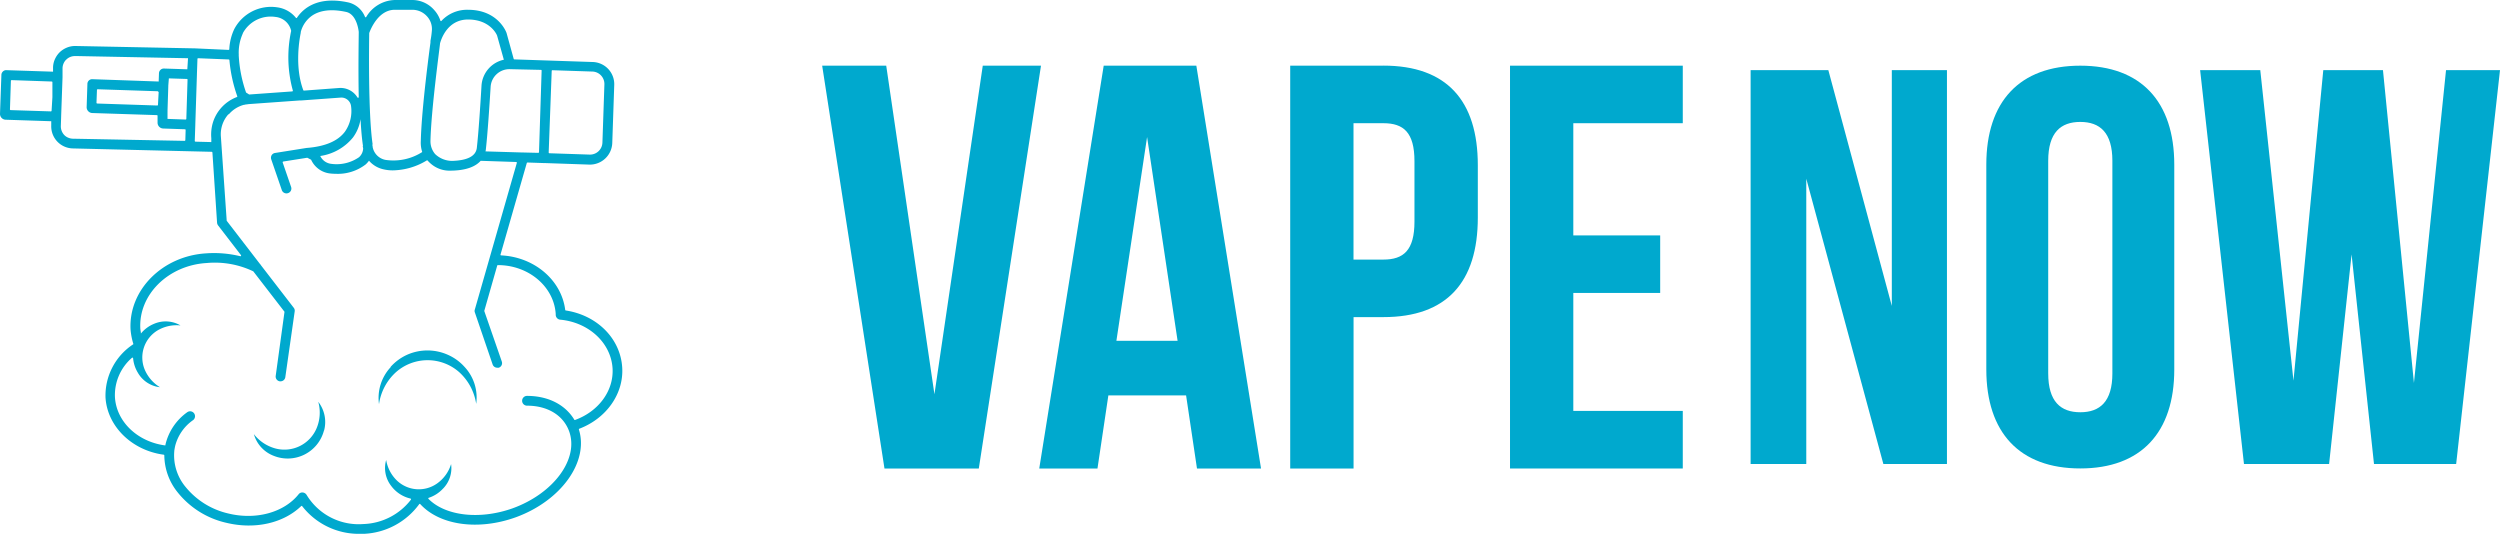
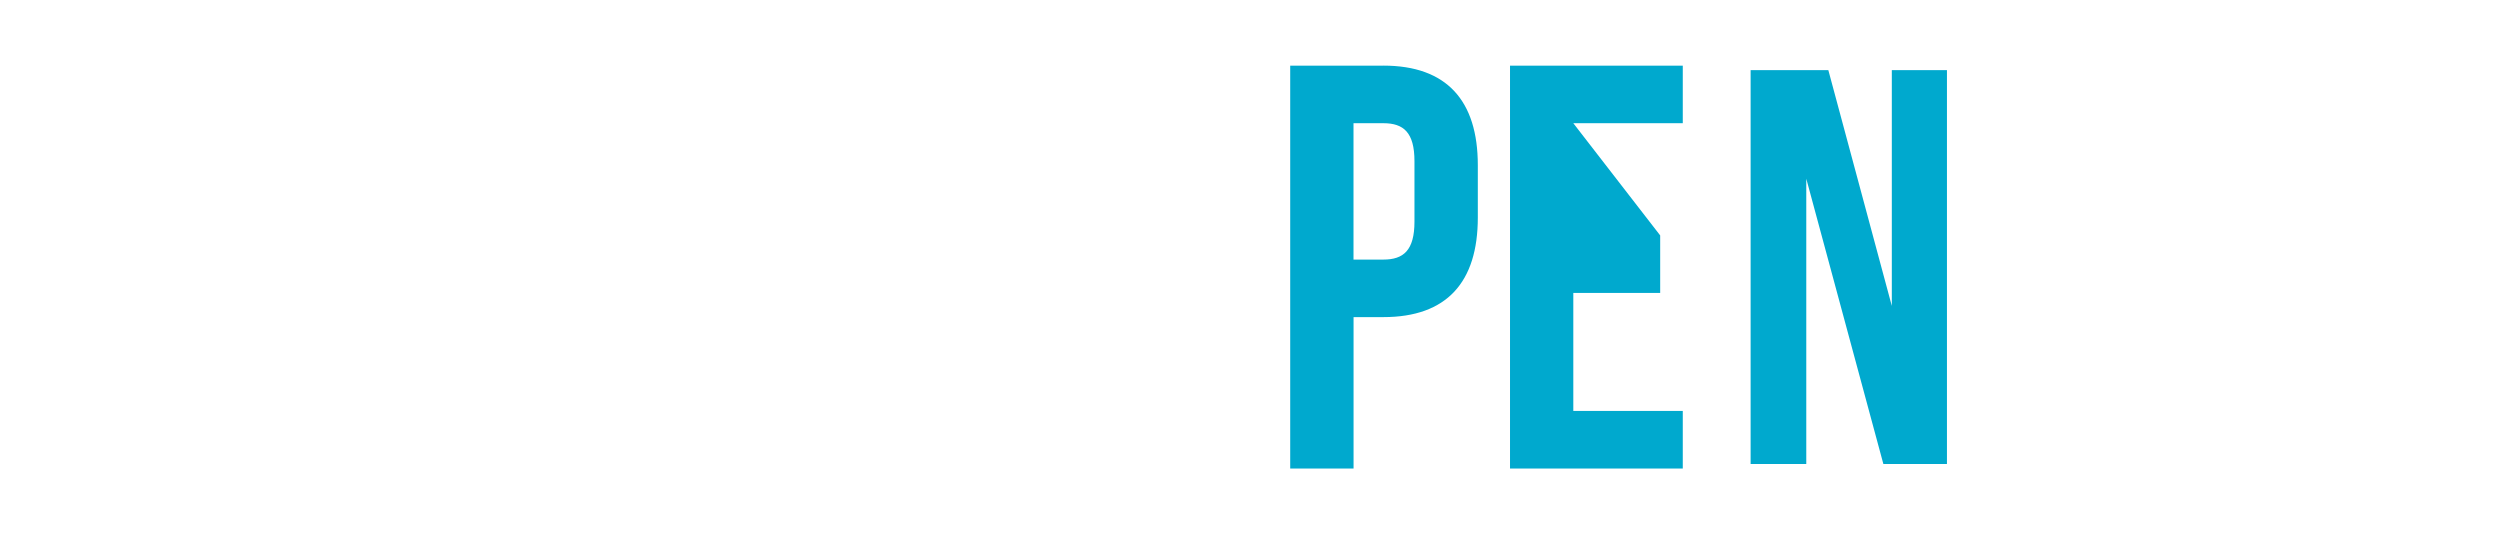
<svg xmlns="http://www.w3.org/2000/svg" width="429.35" height="91.74" viewBox="0 0 429.35 91.74">
-   <path d="M152.2,11.28h-11L151.9,80.46h16.2l10.68-69.18h-10l-8.3,56.43Z" fill="#00a9ce" />
-   <path d="M205.46,11.28H189.55L178.48,80.46h10l1.87-12.55h13.35l1.87,12.55h11ZM197,23.53l5.24,35H191.73Z" fill="#00a9ce" />
  <path d="M237.58,11.28h-16V80.46h10.88v-26h5.13c10.88,0,16.21-6,16.21-17.09v-9c0-11.08-5.33-17.1-16.21-17.1Zm0,9.88c3.46,0,5.34,1.58,5.34,6.52V38.06c0,4.94-1.88,6.52-5.34,6.52h-5.13V21.16Z" fill="#00a9ce" />
-   <path d="M270.2,21.16H289V11.28H259.33V80.46H289V70.57H270.2V50.31h14.92V40.43H270.2Z" fill="#00a9ce" />
+   <path d="M270.2,21.16H289V11.28H259.33V80.46H289V70.57H270.2V50.31h14.92V40.43Z" fill="#00a9ce" />
  <path d="M323.45,79.69h10.92V12.05H324.9V52.54L314,12.05H300.65V79.69h9.56v-49Z" fill="#00a9ce" />
-   <path d="M351.76,27.61c0-4.83,2.13-6.67,5.51-6.67s5.51,1.84,5.51,6.67V64.13c0,4.83-2.13,6.67-5.51,6.67s-5.51-1.84-5.51-6.67ZM341.13,63.45c0,10.83,5.7,17,16.14,17s16.14-6.18,16.14-17V28.28c0-10.82-5.7-17-16.14-17s-16.14,6.18-16.14,17Z" fill="#00a9ce" />
-   <path d="M407.71,79.69h14.11l7.53-67.64h-9.27l-5.51,53.72-5.32-53.72H399l-5.12,53.33-5.7-53.33H377.85l7.53,67.64H400l3.86-36Z" fill="#00a9ce" />
-   <path d="M40.23,5a9.08,9.08,0,0,0-.85,3.45.12.12,0,0,1-.12.12L33.35,8.3l-.18,0L13,7.9H12.9a3.68,3.68,0,0,0-1.47.3,3.91,3.91,0,0,0-1.13.73A3.76,3.76,0,0,0,9.51,10a3.65,3.65,0,0,0-.4,1.57h0l0,.74-8-.26a.76.76,0,0,0-.6.22.83.83,0,0,0-.27.58L0,19.56a1,1,0,0,0,.93,1l7.87.26,0,.75a3.79,3.79,0,0,0,3.68,3.92l23.88.58a.14.14,0,0,1,.12.12l.8,12.08a.93.93,0,0,0,.18.45l3.92,5.09a.12.12,0,0,1-.13.19,19,19,0,0,0-5.83-.49c-7.54.45-13.35,6.31-13,13.07A11.75,11.75,0,0,0,22.88,59a.11.11,0,0,1,0,.13,10.54,10.54,0,0,0-4.76,9.12c.3,5,4.55,9.11,10,9.84a.12.12,0,0,1,.1.12,10.26,10.26,0,0,0,2.31,6.37,14.92,14.92,0,0,0,8.36,5.21c4.9,1.18,9.79.06,12.83-2.87a.11.11,0,0,1,.17,0,12.31,12.31,0,0,0,9.88,4.76l.72,0A12.44,12.44,0,0,0,72,86.58a.11.11,0,0,1,.18,0c3.33,3.63,9.94,4.59,16.42,2.25,7.78-2.84,12.55-9.53,10.82-15.06a.11.11,0,0,1,.07-.14c4.65-1.77,7.64-6,7.37-10.49-.29-5-4.32-9-9.7-9.82a.11.11,0,0,1-.09-.1c-.65-5.15-5.34-9.09-11-9.36a.11.11,0,0,1-.11-.15L90.47,28a.12.12,0,0,1,.13-.09l2.64.09h.2l7.8.27a3.85,3.85,0,0,0,3.91-3.69l.34-10a3.81,3.81,0,0,0-3.68-3.93l-13.47-.45a.13.13,0,0,1-.12-.09L87,5.68h0c-.06-.2-1.49-4-6.63-4a6,6,0,0,0-4.54,1.89.11.11,0,0,1-.19,0,5,5,0,0,0-1.09-1.87A5,5,0,0,0,70.84,0h-.18L67.84,0A5.88,5.88,0,0,0,62.9,2.91a.12.12,0,0,1-.21,0A4.1,4.1,0,0,0,59.88.43c-2.9-.64-5.29-.35-7.1.84A6.44,6.44,0,0,0,51,3.05a.11.11,0,0,1-.19,0,4.94,4.94,0,0,0-3.19-1.79A7.13,7.13,0,0,0,40.23,5ZM64,24.82c-.8-5.39-.61-17.65-.59-19.14a.06.06,0,0,1,0,0c.23-.65,1.57-4,4.39-4h0l2.83,0h.19A3.38,3.38,0,0,1,73.3,2.77a3.2,3.2,0,0,1,.87,2.48A15.32,15.32,0,0,1,73.93,7s0,0,0,.07,0,0,0,.06a.75.75,0,0,0,0,.16c-.06.46-1.53,11.2-1.66,16.91A5.1,5.1,0,0,0,72.48,26a.11.11,0,0,1,0,.13,9.17,9.17,0,0,1-6.27,1.33A2.76,2.76,0,0,1,64,25.24l0-.1a3,3,0,0,1-.06-.32ZM52.21,15.56a.13.13,0,0,1-.13-.09c-1.54-4.13-.6-9-.43-9.83a.5.5,0,0,0,0-.13,4.93,4.93,0,0,1,2-2.86c1.42-.93,3.37-1.13,5.8-.6,1.74.39,2.11,2.93,2.16,3.43v.1c0,.81-.1,5.95,0,11.09a.12.12,0,0,1-.22.07,3.4,3.4,0,0,0-3.13-1.63ZM41.72,5.71A8,8,0,0,0,41,9.29a.81.81,0,0,1,0,.16v.07a22.85,22.85,0,0,0,1.26,6.37l.53.34,7.4-.53a.12.12,0,0,0,.1-.16A21.5,21.5,0,0,1,50,5.33s0,0,0-.06a3.06,3.06,0,0,0-2.68-2.36,5.43,5.43,0,0,0-5.62,2.8Zm44.81,4.55L85.39,6.18h0c0-.12-1.14-2.83-5-2.83-3.57,0-4.64,3.43-4.82,4.11a0,0,0,0,1,0,0c0,.37-1.51,11.16-1.64,16.71a3.38,3.38,0,0,0,.79,2.28,4.2,4.2,0,0,0,3,1.18c2.58-.09,4-.82,4.17-2.23.3-2.63.6-7.23.8-10.63a4.87,4.87,0,0,1,3.93-4.53ZM14.08,23.85l17.62.34a.14.14,0,0,0,.13-.12l.05-1.74a.12.12,0,0,0-.12-.13L28,22.07a1,1,0,0,1-.94-1l0-1.17a.12.12,0,0,0-.12-.13l-11.13-.36a1,1,0,0,1-.93-1l.13-4a.81.81,0,0,1,.26-.59.79.79,0,0,1,.6-.22L27.25,14l.05-1.42a.86.86,0,0,1,.27-.59.84.84,0,0,1,.6-.22l4,.13L32.29,10l-19-.37h-.42a2.09,2.09,0,0,0-1.46.58l-.12.11a2.17,2.17,0,0,0-.55,1.38l0,1.51v.06L10.5,20a.25.25,0,0,1,0,.09l-.05,1.51A2.19,2.19,0,0,0,11,23.15a2,2,0,0,0,.75.51,2.22,2.22,0,0,0,.73.16ZM39.4,10.33a25.07,25.07,0,0,0,1.35,6.2.11.11,0,0,1-.08.14,6.86,6.86,0,0,0-4.07,4.26,7.21,7.21,0,0,0-.31,2.81l0,.66-2.71-.07a.13.13,0,0,1-.13-.13l.09-2.69a.28.28,0,0,0,0-.09l.28-8.64v-.06l.09-2.6a.12.12,0,0,1,.13-.12l5.19.21A.14.14,0,0,1,39.4,10.33ZM89.94,26.19a.48.48,0,0,0-.17,0L83.38,26a2.21,2.21,0,0,0,.06-.34c.3-2.66.61-7.3.82-10.73a3.23,3.23,0,0,1,3.32-3.05L92.9,12a.12.12,0,0,1,.12.13l-.45,14a.14.14,0,0,1-.13.12Zm4.29,0a.13.13,0,0,0,.13.13l6.92.23a2.13,2.13,0,0,0,2.18-2.06l.34-10a2.14,2.14,0,0,0-2-2.2l-6.92-.23a.12.12,0,0,0-.13.12ZM29,13.46l3.09.1a.12.12,0,0,1,.12.13L32,20.41a.13.13,0,0,1-.13.12l-3.1-.11,0-1.27a.36.36,0,0,0,0-.14l.13-4.13a.66.66,0,0,0,0-.14Zm-20,3.24L9,14.12A.12.12,0,0,0,8.9,14L2,13.76a.13.13,0,0,0-.13.12l-.16,4.9a.12.12,0,0,0,.12.13l6.91.22A.12.12,0,0,0,8.86,19Zm18.25-.91L27.13,18a.12.12,0,0,1-.13.12l-10.3-.34a.13.13,0,0,1-.13-.13l.08-2.2a.12.12,0,0,1,.13-.12l10.29.34A.12.12,0,0,1,27.19,15.79Zm12.05,3.84A5.17,5.17,0,0,1,41.9,18a.79.79,0,0,0,.29-.06c.21,0,.43-.06.65-.07l8.65-.62h.08a.62.62,0,0,0,.2,0l6.74-.49a1.68,1.68,0,0,1,1.79,1.55,6.16,6.16,0,0,1-1.06,4.3c-1.2,1.61-3.4,2.56-6.6,2.8l-5.4.86a.83.83,0,0,0-.59.39.86.86,0,0,0-.07.7l1.82,5.29a.84.84,0,0,0,1.06.52A.83.83,0,0,0,50,32.12l-1.45-4.21a.14.14,0,0,1,.1-.17l4.12-.65.66.34a4.07,4.07,0,0,0,3.33,2.37,8.65,8.65,0,0,0,.92.05,7.86,7.86,0,0,0,5.12-1.61,4.22,4.22,0,0,0,.57-.64,4.57,4.57,0,0,0,2.41,1.46,7,7,0,0,0,1.68.2,11.55,11.55,0,0,0,5.82-1.7.11.11,0,0,1,.15,0,5.11,5.11,0,0,0,.52.52,4.88,4.88,0,0,0,3.27,1.23h0c2.87,0,4.47-.73,5.33-1.69a.11.11,0,0,1,.09,0l6,.2a.13.13,0,0,1,.12.16L81.55,53.15a.72.72,0,0,0,0,.5l3.05,8.93a.83.83,0,0,0,.79.57l.27,0a.83.83,0,0,0,.52-1.06l-3-8.65a.11.11,0,0,1,0-.08l2.21-7.74a.12.12,0,0,1,.12-.09c5.26,0,9.63,3.68,9.93,8.4a.66.66,0,0,0,0,.13.85.85,0,0,0,.76.84c4.94.46,8.73,4,9,8.35.23,3.83-2.37,7.38-6.4,8.86a.13.13,0,0,1-.15,0c-1.56-2.61-4.5-4.12-8.14-4.12a.84.84,0,0,0,0,1.68c3.53,0,6.22,1.64,7.23,4.39,1.72,4.74-2.63,10.68-9.71,13.24-5.63,2-11.5,1.32-14.42-1.6a.12.12,0,0,1,0-.2A5.77,5.77,0,0,0,76,84a5,5,0,0,0,1.47-4.3A6.33,6.33,0,0,1,75.11,83a5.44,5.44,0,0,1-6.93-.46A6.35,6.35,0,0,1,66.32,79a5,5,0,0,0,.87,4.46,5.74,5.74,0,0,0,3.3,2.16.13.13,0,0,1,.08.2A10.75,10.75,0,0,1,62.4,90a10.46,10.46,0,0,1-9.74-5,.87.87,0,0,0-.67-.42.79.79,0,0,0-.71.31C48.79,88,44,89.34,39.27,88.2a13.31,13.31,0,0,1-7.43-4.61,8.46,8.46,0,0,1-1.91-6.09.13.13,0,0,0,0-.06h0q.06-.42.15-.84a7.72,7.72,0,0,1,3.07-4.44.84.84,0,0,0-1-1.36,9.49,9.49,0,0,0-3.7,5.41l-.06.29c-4.74-.61-8.4-4.06-8.65-8.29a8.48,8.48,0,0,1,2.92-6.76.12.12,0,0,1,.2.08A5.76,5.76,0,0,0,23.67,64a5,5,0,0,0,3.8,2.5,6.53,6.53,0,0,1-2.64-3.08A5.44,5.44,0,0,1,27,56.78a6.44,6.44,0,0,1,4-.89,5.05,5.05,0,0,0-4.54-.28,5.71,5.71,0,0,0-2.26,1.67c0-.28-.08-.55-.1-.82-.33-5.83,4.78-10.9,11.4-11.29a15.31,15.31,0,0,1,8,1.43.08.08,0,0,1,0,0l5.35,6.93a.1.1,0,0,1,0,.09L47.35,64.55a.83.83,0,0,0,.71.94h.12a.83.83,0,0,0,.82-.72l1.61-11.29a.8.8,0,0,0-.16-.62l-5.63-7.3a.65.65,0,0,0-.16-.21l-5.73-7.44a.09.09,0,0,1,0-.07l-1-14.44a5.16,5.16,0,0,1,1.3-3.78ZM62.3,25.06a2.7,2.7,0,0,0,.07.41A2.14,2.14,0,0,1,61.66,27a6.78,6.78,0,0,1-4.76,1.14A2.38,2.38,0,0,1,55,26.79a8.89,8.89,0,0,0,5.62-3.18,7.11,7.11,0,0,0,1.3-3.14c.09,1.74.23,3.34.42,4.59Zm4.79,38a7.76,7.76,0,0,0-2,6.35A9.14,9.14,0,0,1,68,63.92a8.2,8.2,0,0,1,10.87,0,9.21,9.21,0,0,1,2.91,5.44,7.7,7.7,0,0,0-2-6.35,8.37,8.37,0,0,0-2.87-2.08,8.6,8.6,0,0,0-7,0A8.51,8.51,0,0,0,67.09,63ZM55.66,73.93a5.64,5.64,0,0,0-1-4.92,6.93,6.93,0,0,1-.28,4.52,6,6,0,0,1-7,3.51,7,7,0,0,1-3.78-2.48A5.63,5.63,0,0,0,47,78.28a6.44,6.44,0,0,0,8.64-4.35Z" fill="#00a9ce" fill-rule="evenodd" />
</svg>